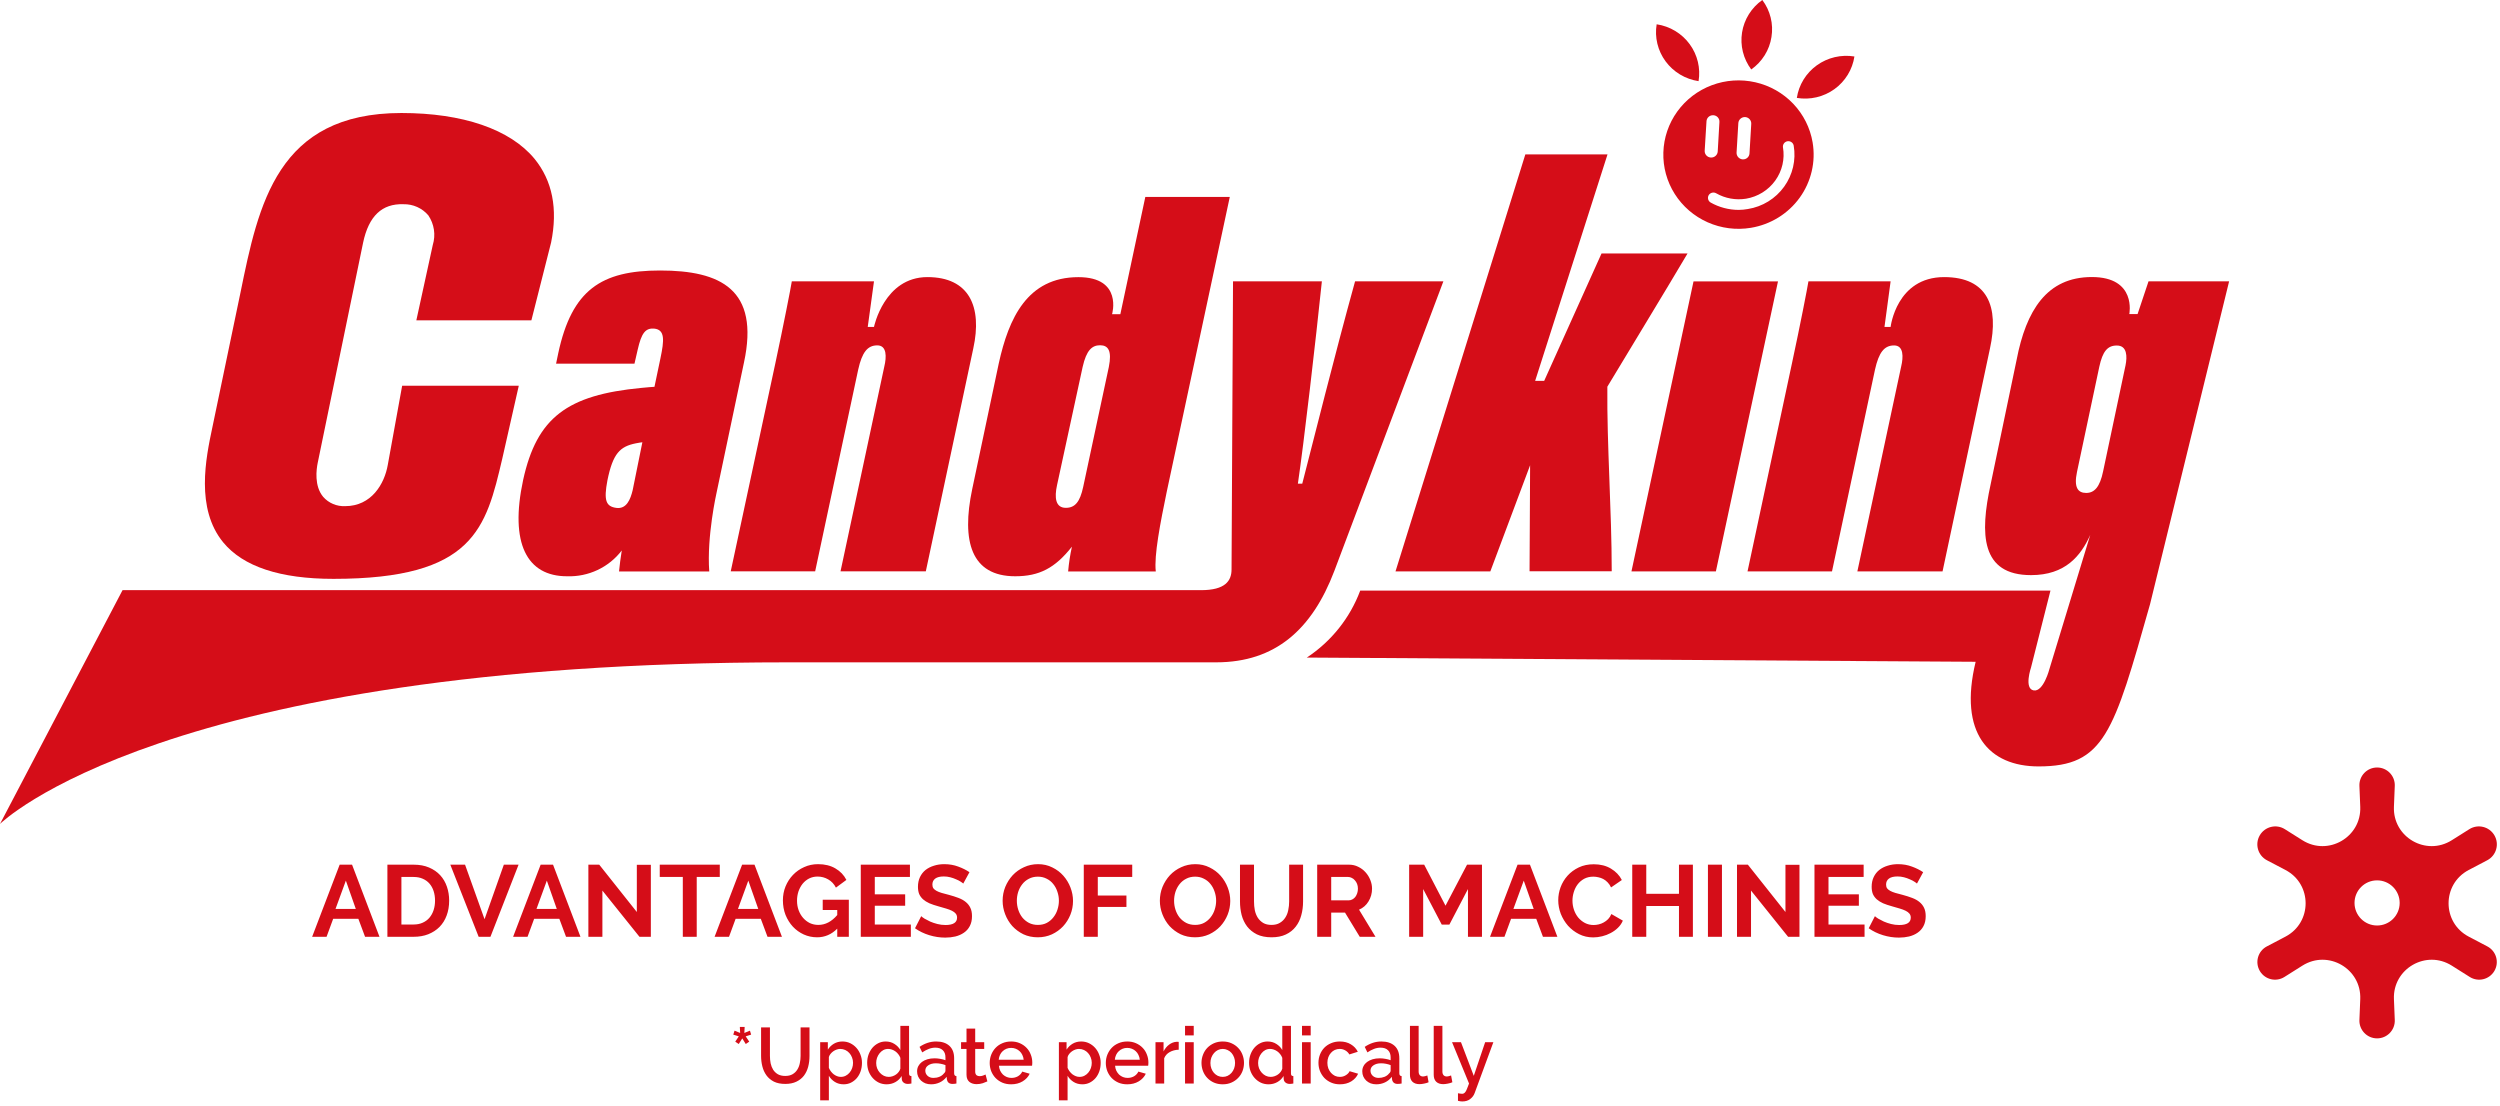
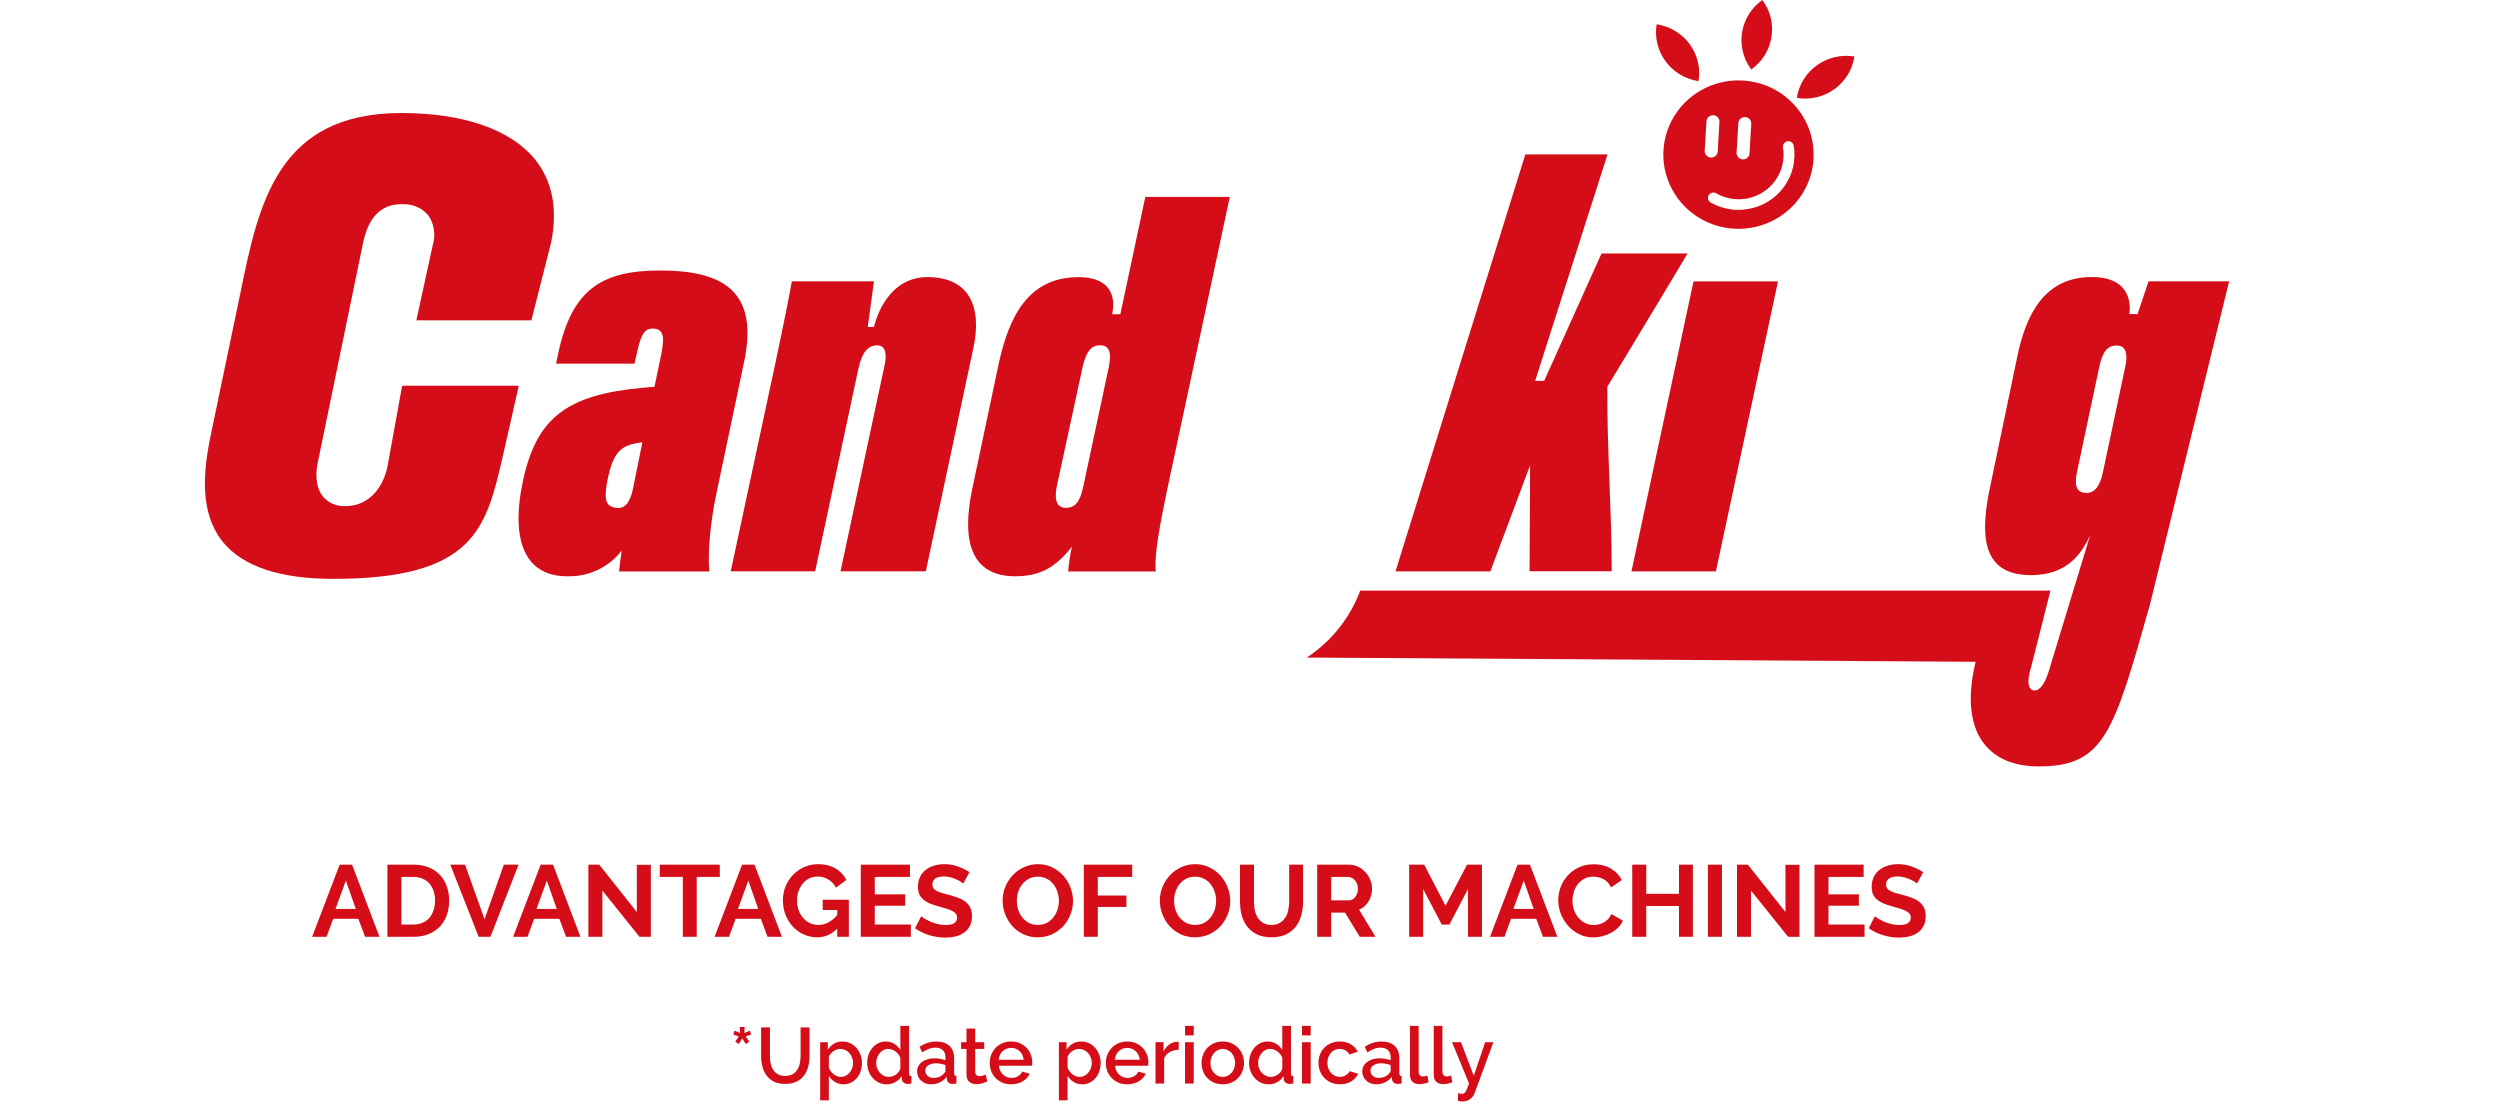
<svg xmlns="http://www.w3.org/2000/svg" width="443" height="196" viewBox="0 0 443 196" fill="none">
-   <path fill-rule="evenodd" clip-rule="evenodd" d="M434.455 148.891C429.896 151.764 423.985 148.345 424.204 142.961L424.354 139.263C424.427 137.483 423.003 136 421.221 136C419.439 136 418.015 137.483 418.088 139.263L418.238 142.961C418.457 148.345 412.546 151.764 407.987 148.891L404.878 146.931C403.355 145.971 401.34 146.465 400.433 148.02C399.521 149.585 400.098 151.595 401.702 152.438L404.99 154.165C409.744 156.663 409.744 163.47 404.99 165.968L401.681 167.706C400.094 168.54 399.532 170.535 400.451 172.075C401.351 173.583 403.316 174.054 404.802 173.117L407.987 171.109C412.546 168.236 418.457 171.655 418.238 177.039L418.088 180.737C418.015 182.517 419.439 184 421.221 184C423.003 184 424.427 182.517 424.354 180.737L424.204 177.039C423.985 171.655 429.896 168.236 434.455 171.109L437.64 173.117C439.126 174.054 441.091 173.583 441.991 172.075C442.91 170.535 442.348 168.54 440.761 167.706L437.452 165.968C432.698 163.47 432.698 156.663 437.452 154.165L440.74 152.438C442.344 151.595 442.921 149.585 442.009 148.02C441.102 146.465 439.087 145.971 437.564 146.931L434.455 148.891ZM421.221 164C423.43 164 425.221 162.209 425.221 160C425.221 157.791 423.43 156 421.221 156C419.012 156 417.221 157.791 417.221 160C417.221 162.209 419.012 164 421.221 164Z" fill="#D50D18" />
  <path d="M321.194 25.221C320.758 22.656 319.562 20.276 317.756 18.381C315.951 16.487 313.617 15.164 311.05 14.58C308.483 13.996 305.798 14.177 303.335 15.099C300.872 16.022 298.742 17.645 297.213 19.764C295.684 21.882 294.826 24.401 294.747 27.001C294.667 29.601 295.37 32.166 296.767 34.372C298.164 36.577 300.192 38.324 302.594 39.391C304.997 40.459 307.666 40.798 310.263 40.368C313.747 39.791 316.855 37.87 318.905 35.03C320.955 32.19 321.778 28.661 321.194 25.221ZM308.031 21.828C308.046 21.539 308.171 21.266 308.382 21.065C308.593 20.863 308.873 20.749 309.167 20.744H309.244C309.549 20.764 309.834 20.902 310.035 21.129C310.237 21.355 310.34 21.651 310.322 21.952L310.011 27.187C310.002 27.335 309.964 27.48 309.898 27.613C309.832 27.747 309.74 27.866 309.627 27.964C309.515 28.062 309.383 28.137 309.241 28.185C309.098 28.232 308.948 28.252 308.798 28.241C308.494 28.219 308.211 28.08 308.009 27.854C307.808 27.628 307.704 27.334 307.72 27.033L308.031 21.828ZM302.07 26.707L302.391 21.483C302.406 21.195 302.532 20.925 302.743 20.727C302.955 20.529 303.235 20.418 303.527 20.419H303.604C303.755 20.426 303.903 20.463 304.039 20.527C304.176 20.592 304.298 20.683 304.398 20.794C304.498 20.906 304.575 21.036 304.624 21.177C304.673 21.319 304.692 21.468 304.682 21.617L304.381 26.841C304.363 27.144 304.224 27.427 303.994 27.628C303.765 27.83 303.464 27.933 303.158 27.915C302.851 27.897 302.565 27.76 302.361 27.534C302.157 27.307 302.052 27.01 302.07 26.707ZM316.156 33.073C315.402 34.124 314.444 35.016 313.338 35.698C312.231 36.379 310.998 36.836 309.71 37.041C309.169 37.14 308.62 37.191 308.07 37.195C306.344 37.186 304.649 36.741 303.148 35.901C303.036 35.839 302.937 35.756 302.858 35.656C302.779 35.556 302.72 35.442 302.686 35.32C302.652 35.198 302.642 35.07 302.658 34.944C302.674 34.819 302.715 34.697 302.779 34.587C302.91 34.369 303.124 34.211 303.374 34.148C303.623 34.085 303.888 34.122 304.109 34.252C305.708 35.163 307.577 35.502 309.4 35.21C311.488 34.859 313.349 33.703 314.576 31.998C315.802 30.292 316.294 28.176 315.942 26.113C315.905 25.867 315.967 25.616 316.114 25.414C316.26 25.212 316.481 25.074 316.728 25.03C316.981 24.988 317.239 25.046 317.448 25.191C317.657 25.337 317.8 25.558 317.845 25.806C318.278 28.354 317.67 30.967 316.156 33.073Z" fill="#D50D18" />
  <path d="M116.962 47.932C106.537 47.932 101.324 51.364 98.916 62.619L98.538 64.44H112.429L113.002 61.948C113.672 59.005 114.371 58.113 115.914 58.228C117.855 58.42 117.71 60.26 117.03 63.491L115.972 68.543C115.972 68.543 114.438 68.639 113.662 68.735C100.518 69.981 95.131 73.978 92.704 85.032C90.277 96.305 93.374 102.115 100.47 102.115C102.341 102.179 104.2 101.797 105.89 101.001C107.579 100.205 109.05 99.018 110.177 97.542C109.983 98.865 109.789 100.101 109.692 101.261H125.68C125.223 95.069 126.971 87.332 126.971 87.332L131.834 64.229C134.63 51.268 127.679 47.932 116.962 47.932ZM112.109 86.863C111.72 88.473 111.031 90.256 109.197 89.997C107.362 89.739 106.964 88.665 107.634 85.127C108.604 80.334 109.866 79.126 112.652 78.561C113.041 78.465 113.827 78.369 113.827 78.369L112.109 86.863Z" fill="#D50D18" />
-   <path d="M255.768 49.848H240.12C236.45 63.106 232.694 78.263 230.762 85.701H229.985C231.034 78.656 233.169 60.154 234.237 49.848H218.492L218.23 100.896C218.23 102.928 217.123 104.577 212.813 104.577H21.715L0 146C0 146 28.792 117.365 139.639 117.365H215.502C225.986 117.365 232.499 111.546 236.45 101.155L255.768 49.848Z" fill="#D50D18" />
  <path d="M264.087 101.251L271.135 82.443L271.037 101.223H285.598C285.598 90.448 284.725 78.819 284.822 68.523C287.909 63.376 295.5 50.913 299.033 44.912H283.793L273.629 67.488H272.028L284.851 27.36H270.29L247.284 101.251H264.087Z" fill="#D50D18" />
  <path d="M289.094 101.252H304.053L315.061 49.859H300.093L289.094 101.252Z" fill="#D50D18" />
  <path d="M217.919 34.895H202.951L198.524 55.678H197.058C197.058 55.678 199 49.111 191.098 49.111C182.012 49.111 178.741 56.445 176.993 64.344L172.276 86.671C170.334 95.922 172.091 102.114 179.896 102.114C184.148 102.114 186.943 100.676 189.943 96.871C189.626 98.319 189.402 99.785 189.273 101.261H204.805C204.475 98.452 205.61 92.633 206.746 87.14L217.919 34.895ZM196.486 65.025L191.942 86.278C191.37 88.943 190.496 89.988 188.865 89.988C187.021 89.988 186.827 88.176 187.302 85.99L191.845 65.015C192.515 62.053 193.505 61.18 194.942 61.18C196.379 61.18 197.058 62.158 196.486 65.025Z" fill="#D50D18" />
  <path d="M380.72 49.848L378.779 55.657H377.313C377.313 55.657 378.663 49.091 370.673 49.091C362.684 49.091 359.025 55.034 357.345 63.758L352.744 85.807C350.803 94.674 351.016 101.912 359.898 101.912C365.965 101.912 368.713 98.518 370.392 94.789L363.17 118.506C363.17 118.506 362.112 122.647 360.364 122.34C358.617 122.034 359.898 118.276 359.898 118.276L363.344 104.653H241.032C239.227 109.498 235.914 113.653 231.568 116.521L350.084 117.269C347.017 129.923 352.424 135.809 361.238 135.809C372.887 135.809 374.527 129.914 380.992 107.05L395 49.848H380.72ZM376.643 64.745L372.673 83.516C372.1 86.286 371.139 87.35 369.674 87.35C368.208 87.35 367.46 86.391 368.043 83.63L372.003 64.956C372.586 62.272 373.45 61.227 375.081 61.227C376.954 61.208 376.954 63.202 376.643 64.745Z" fill="#D50D18" />
  <path d="M164.336 49.102C156.676 49.102 154.871 57.931 154.871 57.931H153.764L154.871 49.85H140.31C140.116 51.087 138.854 57.519 137.398 64.345L129.486 101.243H144.445L152.075 65.485C152.755 62.437 153.716 61.2 155.453 61.2C157.191 61.2 157.094 63.3 156.706 64.92L148.94 101.243H164.054L172.461 61.766C174.091 54.346 171.752 49.102 164.336 49.102Z" fill="#D50D18" />
-   <path d="M344.501 49.102C336.036 49.102 335.017 57.931 335.017 57.931H333.93L335.017 49.85H320.456C320.262 51.087 319.01 57.519 317.544 64.344L309.662 101.252H324.63L332.25 65.495C332.93 62.446 333.891 61.21 335.629 61.21C337.366 61.21 337.279 63.309 336.891 64.929L329.125 101.252H344.22L352.616 61.775C354.257 54.346 352.228 49.102 344.501 49.102Z" fill="#D50D18" />
  <path d="M97.656 42.966L94.162 56.761H73.776L76.689 43.407C76.957 42.529 77.026 41.604 76.89 40.698C76.754 39.791 76.417 38.925 75.902 38.163C75.365 37.528 74.69 37.021 73.927 36.679C73.164 36.337 72.333 36.169 71.495 36.188C67.709 36.054 65.341 38.259 64.341 43.004L56.303 81.992C56.061 83.171 55.653 86.114 57.274 88.05C57.754 88.595 58.353 89.025 59.026 89.309C59.698 89.593 60.426 89.723 61.157 89.69C65.826 89.69 68.136 85.74 68.719 82.356L71.262 68.35H91.929L89.017 81.215C86.114 93.601 84.018 102.574 59.089 102.574C49.654 102.574 43.101 100.407 39.558 96.113C34.617 90.102 36.481 81.158 37.617 75.799L42.616 51.833C45.81 36.198 49.12 20.025 71.126 20.025C81.999 20.025 90.386 22.901 94.715 28.136C97.889 32.028 98.87 37.003 97.656 42.966Z" fill="#D50D18" />
  <path d="M313.904 6.557C313.726 7.703 313.317 8.803 312.702 9.79C312.086 10.778 311.277 11.634 310.322 12.309C309.623 11.377 309.12 10.317 308.84 9.191C308.56 8.064 308.51 6.894 308.693 5.749C308.875 4.603 309.286 3.505 309.903 2.518C310.519 1.531 311.328 0.675 312.283 0C312.982 0.931 313.485 1.991 313.763 3.117C314.042 4.243 314.09 5.413 313.904 6.557Z" fill="#D50D18" />
  <path d="M325.069 15.788C324.119 16.475 323.04 16.967 321.895 17.235C320.749 17.503 319.561 17.543 318.4 17.351C318.574 16.203 318.977 15.102 319.585 14.109C320.194 13.117 320.996 12.254 321.945 11.571C322.895 10.888 323.972 10.398 325.115 10.129C326.258 9.861 327.443 9.82 328.603 10.008C328.43 11.154 328.03 12.256 327.423 13.248C326.816 14.24 326.016 15.104 325.069 15.788Z" fill="#D50D18" />
  <path d="M299.413 7.832C300.099 8.768 300.591 9.827 300.86 10.951C301.13 12.075 301.173 13.24 300.986 14.38C299.825 14.206 298.711 13.806 297.708 13.204C296.705 12.603 295.833 11.81 295.143 10.873C294.452 9.936 293.956 8.873 293.685 7.745C293.413 6.618 293.37 5.448 293.56 4.304C294.724 4.477 295.842 4.879 296.847 5.484C297.852 6.09 298.725 6.888 299.413 7.832Z" fill="#D50D18" />
  <path d="M60.189 153.22H62.385L67.245 166H64.689L63.501 162.814H59.037L57.867 166H55.311L60.189 153.22ZM63.051 161.068L61.287 156.046L59.451 161.068H63.051ZM68.647 166V153.22H73.29C74.335 153.22 75.246 153.388 76.026 153.724C76.819 154.06 77.478 154.516 78.007 155.092C78.534 155.668 78.93 156.346 79.195 157.126C79.459 157.894 79.591 158.716 79.591 159.592C79.591 160.564 79.441 161.446 79.141 162.238C78.853 163.018 78.433 163.69 77.88 164.254C77.329 164.806 76.662 165.238 75.882 165.55C75.115 165.85 74.251 166 73.29 166H68.647ZM77.088 159.592C77.088 158.98 77.004 158.416 76.837 157.9C76.668 157.384 76.422 156.94 76.099 156.568C75.775 156.196 75.373 155.908 74.892 155.704C74.424 155.5 73.891 155.398 73.29 155.398H71.13V163.822H73.29C73.903 163.822 74.442 163.714 74.91 163.498C75.391 163.282 75.787 162.988 76.099 162.616C76.422 162.232 76.668 161.782 76.837 161.266C77.004 160.75 77.088 160.192 77.088 159.592ZM82.406 153.22L85.862 162.886L89.282 153.22H91.892L86.906 166H84.818L79.796 153.22H82.406ZM95.802 153.22H97.998L102.858 166H100.302L99.114 162.814H94.65L93.48 166H90.924L95.802 153.22ZM98.664 161.068L96.9 156.046L95.064 161.068H98.664ZM106.744 157.81V166H104.26V153.22H106.186L112.846 161.608V153.238H115.33V166H113.314L106.744 157.81ZM127.546 155.398H123.46V166H120.994V155.398H116.908V153.22H127.546V155.398ZM131.503 153.22H133.699L138.559 166H136.003L134.815 162.814H130.351L129.181 166H126.625L131.503 153.22ZM134.365 161.068L132.601 156.046L130.765 161.068H134.365ZM148.36 164.56C147.34 165.58 146.152 166.09 144.796 166.09C143.956 166.09 143.164 165.922 142.42 165.586C141.688 165.25 141.046 164.788 140.494 164.2C139.954 163.612 139.522 162.922 139.198 162.13C138.886 161.326 138.73 160.462 138.73 159.538C138.73 158.662 138.886 157.84 139.198 157.072C139.522 156.292 139.96 155.614 140.512 155.038C141.076 154.45 141.736 153.988 142.492 153.652C143.248 153.304 144.07 153.13 144.958 153.13C146.158 153.13 147.184 153.382 148.036 153.886C148.9 154.39 149.548 155.068 149.98 155.92L148.126 157.288C147.802 156.652 147.346 156.166 146.758 155.83C146.182 155.494 145.552 155.326 144.868 155.326C144.328 155.326 143.83 155.44 143.374 155.668C142.93 155.896 142.546 156.208 142.222 156.604C141.91 157 141.664 157.456 141.484 157.972C141.316 158.488 141.232 159.034 141.232 159.61C141.232 160.21 141.328 160.774 141.52 161.302C141.712 161.818 141.976 162.268 142.312 162.652C142.648 163.036 143.044 163.342 143.5 163.57C143.968 163.786 144.472 163.894 145.012 163.894C146.248 163.894 147.364 163.312 148.36 162.148V161.248H145.786V159.43H150.412V166H148.36V164.56ZM161.403 163.822V166H152.529V153.22H161.241V155.398H155.013V158.476H160.395V160.492H155.013V163.822H161.403ZM170.69 156.568C170.606 156.484 170.45 156.37 170.222 156.226C170.006 156.082 169.736 155.944 169.412 155.812C169.1 155.668 168.758 155.548 168.386 155.452C168.014 155.356 167.636 155.308 167.252 155.308C166.568 155.308 166.058 155.434 165.722 155.686C165.386 155.938 165.218 156.292 165.218 156.748C165.218 157.012 165.278 157.234 165.398 157.414C165.53 157.582 165.716 157.732 165.956 157.864C166.196 157.996 166.496 158.116 166.856 158.224C167.228 158.332 167.654 158.446 168.134 158.566C168.758 158.734 169.322 158.914 169.826 159.106C170.342 159.298 170.774 159.538 171.122 159.826C171.482 160.114 171.758 160.462 171.95 160.87C172.142 161.266 172.238 161.758 172.238 162.346C172.238 163.03 172.106 163.618 171.842 164.11C171.59 164.59 171.242 164.98 170.798 165.28C170.366 165.58 169.862 165.802 169.286 165.946C168.722 166.078 168.128 166.144 167.504 166.144C166.544 166.144 165.596 166 164.66 165.712C163.724 165.424 162.884 165.016 162.14 164.488L163.238 162.346C163.346 162.454 163.538 162.598 163.814 162.778C164.102 162.946 164.438 163.12 164.822 163.3C165.206 163.468 165.632 163.612 166.1 163.732C166.568 163.852 167.048 163.912 167.54 163.912C168.908 163.912 169.592 163.474 169.592 162.598C169.592 162.322 169.514 162.088 169.358 161.896C169.202 161.704 168.98 161.536 168.692 161.392C168.404 161.248 168.056 161.116 167.648 160.996C167.24 160.876 166.784 160.744 166.28 160.6C165.668 160.432 165.134 160.252 164.678 160.06C164.234 159.856 163.862 159.622 163.562 159.358C163.262 159.082 163.034 158.77 162.878 158.422C162.734 158.062 162.662 157.636 162.662 157.144C162.662 156.496 162.782 155.92 163.022 155.416C163.262 154.912 163.592 154.492 164.012 154.156C164.444 153.82 164.942 153.568 165.506 153.4C166.07 153.22 166.676 153.13 167.324 153.13C168.224 153.13 169.052 153.274 169.808 153.562C170.564 153.838 171.224 154.168 171.788 154.552L170.69 156.568ZM183.893 166.09C182.957 166.09 182.105 165.91 181.337 165.55C180.581 165.178 179.927 164.692 179.375 164.092C178.835 163.48 178.415 162.784 178.115 162.004C177.815 161.224 177.665 160.426 177.665 159.61C177.665 158.758 177.821 157.942 178.133 157.162C178.457 156.382 178.895 155.692 179.447 155.092C180.011 154.492 180.677 154.018 181.445 153.67C182.213 153.31 183.047 153.13 183.947 153.13C184.871 153.13 185.711 153.322 186.467 153.706C187.235 154.078 187.889 154.57 188.429 155.182C188.969 155.794 189.389 156.49 189.689 157.27C189.989 158.05 190.139 158.842 190.139 159.646C190.139 160.498 189.983 161.314 189.671 162.094C189.359 162.862 188.927 163.546 188.375 164.146C187.823 164.734 187.163 165.208 186.395 165.568C185.627 165.916 184.793 166.09 183.893 166.09ZM180.185 159.61C180.185 160.162 180.269 160.696 180.437 161.212C180.605 161.728 180.845 162.184 181.157 162.58C181.481 162.976 181.871 163.294 182.327 163.534C182.795 163.774 183.323 163.894 183.911 163.894C184.511 163.894 185.039 163.774 185.495 163.534C185.963 163.282 186.353 162.952 186.665 162.544C186.989 162.136 187.229 161.68 187.385 161.176C187.553 160.66 187.637 160.138 187.637 159.61C187.637 159.058 187.547 158.524 187.367 158.008C187.199 157.492 186.953 157.036 186.629 156.64C186.317 156.244 185.927 155.932 185.459 155.704C185.003 155.464 184.487 155.344 183.911 155.344C183.311 155.344 182.777 155.47 182.309 155.722C181.841 155.962 181.451 156.286 181.139 156.694C180.827 157.09 180.587 157.546 180.419 158.062C180.263 158.566 180.185 159.082 180.185 159.61ZM192.045 166V153.22H200.631V155.398H194.529V158.692H199.605V160.708H194.529V166H192.045ZM211.755 166.09C210.819 166.09 209.967 165.91 209.199 165.55C208.443 165.178 207.789 164.692 207.237 164.092C206.697 163.48 206.277 162.784 205.977 162.004C205.677 161.224 205.527 160.426 205.527 159.61C205.527 158.758 205.683 157.942 205.995 157.162C206.319 156.382 206.757 155.692 207.309 155.092C207.873 154.492 208.539 154.018 209.307 153.67C210.075 153.31 210.909 153.13 211.809 153.13C212.733 153.13 213.573 153.322 214.329 153.706C215.097 154.078 215.751 154.57 216.291 155.182C216.831 155.794 217.251 156.49 217.551 157.27C217.851 158.05 218.001 158.842 218.001 159.646C218.001 160.498 217.845 161.314 217.533 162.094C217.221 162.862 216.789 163.546 216.237 164.146C215.685 164.734 215.025 165.208 214.257 165.568C213.489 165.916 212.655 166.09 211.755 166.09ZM208.047 159.61C208.047 160.162 208.131 160.696 208.299 161.212C208.467 161.728 208.707 162.184 209.019 162.58C209.343 162.976 209.733 163.294 210.189 163.534C210.657 163.774 211.185 163.894 211.773 163.894C212.373 163.894 212.901 163.774 213.357 163.534C213.825 163.282 214.215 162.952 214.527 162.544C214.851 162.136 215.091 161.68 215.247 161.176C215.415 160.66 215.499 160.138 215.499 159.61C215.499 159.058 215.409 158.524 215.229 158.008C215.061 157.492 214.815 157.036 214.491 156.64C214.179 156.244 213.789 155.932 213.321 155.704C212.865 155.464 212.349 155.344 211.773 155.344C211.173 155.344 210.639 155.47 210.171 155.722C209.703 155.962 209.313 156.286 209.001 156.694C208.689 157.09 208.449 157.546 208.281 158.062C208.125 158.566 208.047 159.082 208.047 159.61ZM225.306 163.894C225.894 163.894 226.386 163.774 226.782 163.534C227.19 163.294 227.514 162.982 227.754 162.598C228.006 162.214 228.18 161.776 228.276 161.284C228.384 160.78 228.438 160.264 228.438 159.736V153.22H230.904V159.736C230.904 160.612 230.796 161.434 230.58 162.202C230.376 162.97 230.046 163.642 229.59 164.218C229.146 164.794 228.57 165.25 227.862 165.586C227.154 165.922 226.308 166.09 225.324 166.09C224.304 166.09 223.434 165.916 222.714 165.568C222.006 165.208 221.43 164.74 220.986 164.164C220.542 163.576 220.218 162.898 220.014 162.13C219.822 161.362 219.726 160.564 219.726 159.736V153.22H222.21V159.736C222.21 160.276 222.258 160.798 222.354 161.302C222.462 161.794 222.636 162.232 222.876 162.616C223.128 163 223.452 163.312 223.848 163.552C224.244 163.78 224.73 163.894 225.306 163.894ZM233.406 166V153.22H239.058C239.646 153.22 240.186 153.346 240.678 153.598C241.182 153.838 241.614 154.162 241.974 154.57C242.334 154.966 242.616 155.422 242.82 155.938C243.024 156.442 243.126 156.952 243.126 157.468C243.126 158.296 242.916 159.052 242.496 159.736C242.088 160.408 241.53 160.894 240.822 161.194L243.738 166H240.948L238.338 161.716H235.89V166H233.406ZM235.89 159.538H239.004C239.232 159.538 239.442 159.484 239.634 159.376C239.838 159.268 240.012 159.124 240.156 158.944C240.3 158.752 240.414 158.53 240.498 158.278C240.582 158.026 240.624 157.756 240.624 157.468C240.624 157.168 240.576 156.892 240.48 156.64C240.384 156.388 240.252 156.172 240.084 155.992C239.928 155.8 239.742 155.656 239.526 155.56C239.322 155.452 239.112 155.398 238.896 155.398H235.89V159.538ZM260.123 166V157.54L256.829 163.84H255.479L252.185 157.54V166H249.701V153.22H252.365L256.145 160.492L259.961 153.22H262.607V166H260.123ZM268.911 153.22H271.107L275.967 166H273.411L272.223 162.814H267.759L266.589 166H264.033L268.911 153.22ZM271.773 161.068L270.009 156.046L268.173 161.068H271.773ZM276.121 159.52C276.121 158.74 276.259 157.972 276.535 157.216C276.823 156.448 277.237 155.764 277.777 155.164C278.317 154.564 278.977 154.078 279.757 153.706C280.537 153.334 281.425 153.148 282.421 153.148C283.597 153.148 284.611 153.406 285.463 153.922C286.327 154.438 286.969 155.11 287.389 155.938L285.48 157.252C285.312 156.892 285.109 156.592 284.869 156.352C284.629 156.1 284.371 155.902 284.095 155.758C283.819 155.614 283.531 155.512 283.231 155.452C282.931 155.38 282.637 155.344 282.349 155.344C281.725 155.344 281.179 155.47 280.711 155.722C280.255 155.974 279.871 156.304 279.559 156.712C279.259 157.108 279.031 157.564 278.875 158.08C278.719 158.584 278.641 159.088 278.641 159.592C278.641 160.156 278.731 160.702 278.911 161.23C279.091 161.746 279.343 162.202 279.667 162.598C280.003 162.994 280.399 163.312 280.854 163.552C281.323 163.792 281.833 163.912 282.385 163.912C282.673 163.912 282.973 163.876 283.285 163.804C283.597 163.732 283.891 163.618 284.167 163.462C284.455 163.306 284.719 163.108 284.959 162.868C285.199 162.616 285.391 162.316 285.535 161.968L287.569 163.138C287.365 163.618 287.071 164.044 286.687 164.416C286.315 164.776 285.889 165.082 285.409 165.334C284.941 165.586 284.437 165.778 283.897 165.91C283.357 166.042 282.829 166.108 282.313 166.108C281.401 166.108 280.567 165.916 279.811 165.532C279.055 165.148 278.401 164.65 277.849 164.038C277.309 163.414 276.883 162.712 276.571 161.932C276.271 161.14 276.121 160.336 276.121 159.52ZM299.98 153.22V166H297.514V160.546H291.718V166H289.234V153.22H291.718V158.386H297.514V153.22H299.98ZM302.646 166V153.22H305.13V166H302.646ZM310.281 157.81V166H307.797V153.22H309.723L316.383 161.608V153.238H318.867V166H316.851L310.281 157.81ZM330.399 163.822V166H321.525V153.22H330.237V155.398H324.009V158.476H329.391V160.492H324.009V163.822H330.399ZM339.686 156.568C339.602 156.484 339.446 156.37 339.218 156.226C339.002 156.082 338.732 155.944 338.408 155.812C338.096 155.668 337.754 155.548 337.382 155.452C337.01 155.356 336.632 155.308 336.248 155.308C335.564 155.308 335.054 155.434 334.718 155.686C334.382 155.938 334.214 156.292 334.214 156.748C334.214 157.012 334.274 157.234 334.394 157.414C334.526 157.582 334.712 157.732 334.952 157.864C335.192 157.996 335.492 158.116 335.852 158.224C336.224 158.332 336.65 158.446 337.13 158.566C337.754 158.734 338.318 158.914 338.822 159.106C339.338 159.298 339.77 159.538 340.118 159.826C340.478 160.114 340.754 160.462 340.946 160.87C341.138 161.266 341.234 161.758 341.234 162.346C341.234 163.03 341.102 163.618 340.838 164.11C340.586 164.59 340.238 164.98 339.794 165.28C339.362 165.58 338.858 165.802 338.282 165.946C337.718 166.078 337.124 166.144 336.5 166.144C335.54 166.144 334.592 166 333.656 165.712C332.72 165.424 331.88 165.016 331.136 164.488L332.234 162.346C332.342 162.454 332.534 162.598 332.81 162.778C333.098 162.946 333.434 163.12 333.818 163.3C334.202 163.468 334.628 163.612 335.096 163.732C335.564 163.852 336.044 163.912 336.536 163.912C337.904 163.912 338.588 163.474 338.588 162.598C338.588 162.322 338.51 162.088 338.354 161.896C338.198 161.704 337.976 161.536 337.688 161.392C337.4 161.248 337.052 161.116 336.644 160.996C336.236 160.876 335.78 160.744 335.276 160.6C334.664 160.432 334.13 160.252 333.674 160.06C333.23 159.856 332.858 159.622 332.558 159.358C332.258 159.082 332.03 158.77 331.874 158.422C331.73 158.062 331.658 157.636 331.658 157.144C331.658 156.496 331.778 155.92 332.018 155.416C332.258 154.912 332.588 154.492 333.008 154.156C333.44 153.82 333.938 153.568 334.502 153.4C335.066 153.22 335.672 153.13 336.32 153.13C337.22 153.13 338.048 153.274 338.804 153.562C339.56 153.838 340.22 154.168 340.784 154.552L339.686 156.568Z" fill="#D50D18" />
  <path d="M130.287 184.58L130.917 183.642L129.937 183.334L130.161 182.634L131.155 183.04L131.099 181.976H131.953L131.897 183.04L132.891 182.634L133.101 183.334L132.135 183.642L132.765 184.58L132.149 185L131.533 184.006L130.903 185L130.287 184.58ZM139.148 190.656C139.67 190.656 140.104 190.553 140.45 190.348C140.795 190.143 141.07 189.877 141.276 189.55C141.49 189.214 141.64 188.836 141.724 188.416C141.817 187.987 141.864 187.548 141.864 187.1V182.06H143.446V187.1C143.446 187.781 143.366 188.425 143.208 189.032C143.049 189.629 142.797 190.157 142.452 190.614C142.106 191.062 141.658 191.417 141.108 191.678C140.566 191.939 139.913 192.07 139.148 192.07C138.354 192.07 137.682 191.935 137.132 191.664C136.59 191.384 136.152 191.015 135.816 190.558C135.48 190.091 135.237 189.559 135.088 188.962C134.938 188.365 134.864 187.744 134.864 187.1V182.06H136.432V187.1C136.432 187.557 136.474 188.001 136.558 188.43C136.651 188.85 136.8 189.228 137.006 189.564C137.22 189.891 137.5 190.157 137.846 190.362C138.2 190.558 138.634 190.656 139.148 190.656ZM149.493 192.14C148.905 192.14 148.387 192 147.939 191.72C147.491 191.44 147.136 191.076 146.875 190.628V194.982H145.335V184.678H146.693V185.994C146.973 185.555 147.332 185.205 147.771 184.944C148.219 184.683 148.723 184.552 149.283 184.552C149.787 184.552 150.249 184.655 150.669 184.86C151.089 185.065 151.453 185.341 151.761 185.686C152.069 186.031 152.307 186.433 152.475 186.89C152.652 187.347 152.741 187.828 152.741 188.332C152.741 188.864 152.662 189.363 152.503 189.83C152.344 190.287 152.12 190.689 151.831 191.034C151.542 191.37 151.196 191.641 150.795 191.846C150.403 192.042 149.969 192.14 149.493 192.14ZM148.989 190.824C149.316 190.824 149.61 190.754 149.871 190.614C150.142 190.474 150.37 190.287 150.557 190.054C150.753 189.821 150.902 189.555 151.005 189.256C151.108 188.957 151.159 188.649 151.159 188.332C151.159 187.996 151.098 187.679 150.977 187.38C150.865 187.081 150.706 186.82 150.501 186.596C150.305 186.372 150.067 186.195 149.787 186.064C149.507 185.933 149.204 185.868 148.877 185.868C148.681 185.868 148.476 185.905 148.261 185.98C148.046 186.055 147.846 186.157 147.659 186.288C147.472 186.419 147.309 186.573 147.169 186.75C147.029 186.918 146.931 187.105 146.875 187.31V189.228C146.968 189.452 147.09 189.662 147.239 189.858C147.388 190.054 147.552 190.222 147.729 190.362C147.916 190.502 148.116 190.614 148.331 190.698C148.546 190.782 148.765 190.824 148.989 190.824ZM157.108 192.14C156.613 192.14 156.156 192.042 155.736 191.846C155.316 191.641 154.952 191.365 154.644 191.02C154.336 190.675 154.093 190.273 153.916 189.816C153.748 189.349 153.664 188.85 153.664 188.318C153.664 187.805 153.743 187.324 153.902 186.876C154.07 186.419 154.299 186.017 154.588 185.672C154.887 185.327 155.232 185.056 155.624 184.86C156.025 184.655 156.464 184.552 156.94 184.552C157.528 184.552 158.046 184.697 158.494 184.986C158.942 185.266 159.292 185.625 159.544 186.064V181.78H161.084V190.18C161.084 190.357 161.112 190.483 161.168 190.558C161.233 190.633 161.345 190.675 161.504 190.684V192C161.345 192.028 161.215 192.047 161.112 192.056C161.019 192.065 160.939 192.07 160.874 192.07C160.566 192.07 160.314 191.991 160.118 191.832C159.922 191.673 159.815 191.468 159.796 191.216L159.768 190.67C159.497 191.127 159.129 191.487 158.662 191.748C158.195 192.009 157.677 192.14 157.108 192.14ZM157.486 190.824C157.71 190.824 157.934 190.787 158.158 190.712C158.382 190.637 158.587 190.535 158.774 190.404C158.961 190.273 159.119 190.119 159.25 189.942C159.39 189.765 159.488 189.573 159.544 189.368V187.45C159.46 187.217 159.339 187.002 159.18 186.806C159.031 186.61 158.858 186.442 158.662 186.302C158.466 186.162 158.256 186.055 158.032 185.98C157.817 185.905 157.598 185.868 157.374 185.868C157.066 185.868 156.781 185.938 156.52 186.078C156.268 186.218 156.049 186.405 155.862 186.638C155.675 186.871 155.526 187.137 155.414 187.436C155.311 187.735 155.26 188.043 155.26 188.36C155.26 188.696 155.316 189.013 155.428 189.312C155.549 189.611 155.713 189.872 155.918 190.096C156.123 190.32 156.357 190.497 156.618 190.628C156.889 190.759 157.178 190.824 157.486 190.824ZM164.986 192.14C164.632 192.14 164.3 192.084 163.992 191.972C163.694 191.851 163.432 191.687 163.208 191.482C162.994 191.277 162.821 191.034 162.69 190.754C162.569 190.474 162.508 190.171 162.508 189.844C162.508 189.499 162.583 189.186 162.732 188.906C162.882 188.626 163.092 188.383 163.362 188.178C163.642 187.973 163.969 187.814 164.342 187.702C164.725 187.59 165.145 187.534 165.602 187.534C165.948 187.534 166.288 187.567 166.624 187.632C166.96 187.688 167.264 187.767 167.534 187.87V187.366C167.534 186.825 167.38 186.405 167.072 186.106C166.764 185.798 166.321 185.644 165.742 185.644C165.35 185.644 164.963 185.719 164.58 185.868C164.207 186.008 163.82 186.213 163.418 186.484L162.942 185.504C163.885 184.869 164.865 184.552 165.882 184.552C166.89 184.552 167.674 184.809 168.234 185.322C168.794 185.835 169.074 186.573 169.074 187.534V190.18C169.074 190.507 169.21 190.675 169.48 190.684V192C169.331 192.028 169.2 192.047 169.088 192.056C168.986 192.065 168.883 192.07 168.78 192.07C168.482 192.07 168.248 191.995 168.08 191.846C167.922 191.697 167.824 191.505 167.786 191.272L167.744 190.81C167.418 191.239 167.012 191.571 166.526 191.804C166.05 192.028 165.537 192.14 164.986 192.14ZM165.406 191.006C165.78 191.006 166.13 190.941 166.456 190.81C166.792 190.67 167.054 190.479 167.24 190.236C167.436 190.068 167.534 189.891 167.534 189.704V188.738C167.273 188.635 166.993 188.556 166.694 188.5C166.405 188.444 166.12 188.416 165.84 188.416C165.29 188.416 164.837 188.537 164.482 188.78C164.137 189.013 163.964 189.326 163.964 189.718C163.964 190.082 164.1 190.39 164.37 190.642C164.641 190.885 164.986 191.006 165.406 191.006ZM174.962 191.622C174.766 191.715 174.495 191.823 174.15 191.944C173.805 192.056 173.436 192.112 173.044 192.112C172.801 192.112 172.573 192.079 172.358 192.014C172.143 191.949 171.952 191.851 171.784 191.72C171.625 191.589 171.499 191.421 171.406 191.216C171.313 191.001 171.266 190.745 171.266 190.446V185.868H170.3V184.678H171.266V182.27H172.806V184.678H174.402V185.868H172.806V189.956C172.825 190.217 172.904 190.409 173.044 190.53C173.193 190.642 173.375 190.698 173.59 190.698C173.805 190.698 174.01 190.661 174.206 190.586C174.402 190.511 174.547 190.451 174.64 190.404L174.962 191.622ZM179.169 192.14C178.599 192.14 178.081 192.042 177.615 191.846C177.148 191.641 176.747 191.365 176.411 191.02C176.084 190.675 175.827 190.273 175.641 189.816C175.463 189.359 175.375 188.873 175.375 188.36C175.375 187.847 175.463 187.361 175.641 186.904C175.827 186.437 176.084 186.031 176.411 185.686C176.747 185.331 177.148 185.056 177.615 184.86C178.081 184.655 178.604 184.552 179.183 184.552C179.752 184.552 180.265 184.655 180.723 184.86C181.189 185.065 181.586 185.341 181.913 185.686C182.239 186.022 182.487 186.419 182.655 186.876C182.832 187.324 182.921 187.795 182.921 188.29C182.921 188.402 182.916 188.509 182.907 188.612C182.897 188.705 182.888 188.785 182.879 188.85H177.013C177.041 189.177 177.115 189.471 177.237 189.732C177.367 189.993 177.531 190.222 177.727 190.418C177.932 190.605 178.161 190.749 178.413 190.852C178.674 190.955 178.945 191.006 179.225 191.006C179.43 191.006 179.631 190.983 179.827 190.936C180.032 190.88 180.219 190.805 180.387 190.712C180.555 190.609 180.704 190.488 180.835 190.348C180.965 190.208 181.068 190.054 181.143 189.886L182.459 190.264C182.207 190.815 181.787 191.267 181.199 191.622C180.62 191.967 179.943 192.14 179.169 192.14ZM181.395 187.786C181.367 187.478 181.287 187.193 181.157 186.932C181.035 186.671 180.877 186.451 180.681 186.274C180.485 186.087 180.256 185.943 179.995 185.84C179.733 185.737 179.458 185.686 179.169 185.686C178.879 185.686 178.604 185.737 178.343 185.84C178.091 185.943 177.867 186.087 177.671 186.274C177.475 186.451 177.316 186.671 177.195 186.932C177.073 187.193 176.999 187.478 176.971 187.786H181.395ZM191.794 192.14C191.206 192.14 190.688 192 190.24 191.72C189.792 191.44 189.437 191.076 189.176 190.628V194.982H187.636V184.678H188.994V185.994C189.274 185.555 189.633 185.205 190.072 184.944C190.52 184.683 191.024 184.552 191.584 184.552C192.088 184.552 192.55 184.655 192.97 184.86C193.39 185.065 193.754 185.341 194.062 185.686C194.37 186.031 194.608 186.433 194.776 186.89C194.953 187.347 195.042 187.828 195.042 188.332C195.042 188.864 194.963 189.363 194.804 189.83C194.645 190.287 194.421 190.689 194.132 191.034C193.843 191.37 193.497 191.641 193.096 191.846C192.704 192.042 192.27 192.14 191.794 192.14ZM191.29 190.824C191.617 190.824 191.911 190.754 192.172 190.614C192.443 190.474 192.671 190.287 192.858 190.054C193.054 189.821 193.203 189.555 193.306 189.256C193.409 188.957 193.46 188.649 193.46 188.332C193.46 187.996 193.399 187.679 193.278 187.38C193.166 187.081 193.007 186.82 192.802 186.596C192.606 186.372 192.368 186.195 192.088 186.064C191.808 185.933 191.505 185.868 191.178 185.868C190.982 185.868 190.777 185.905 190.562 185.98C190.347 186.055 190.147 186.157 189.96 186.288C189.773 186.419 189.61 186.573 189.47 186.75C189.33 186.918 189.232 187.105 189.176 187.31V189.228C189.269 189.452 189.391 189.662 189.54 189.858C189.689 190.054 189.853 190.222 190.03 190.362C190.217 190.502 190.417 190.614 190.632 190.698C190.847 190.782 191.066 190.824 191.29 190.824ZM199.745 192.14C199.176 192.14 198.658 192.042 198.191 191.846C197.724 191.641 197.323 191.365 196.987 191.02C196.66 190.675 196.404 190.273 196.217 189.816C196.04 189.359 195.951 188.873 195.951 188.36C195.951 187.847 196.04 187.361 196.217 186.904C196.404 186.437 196.66 186.031 196.987 185.686C197.323 185.331 197.724 185.056 198.191 184.86C198.658 184.655 199.18 184.552 199.759 184.552C200.328 184.552 200.842 184.655 201.299 184.86C201.766 185.065 202.162 185.341 202.489 185.686C202.816 186.022 203.063 186.419 203.231 186.876C203.408 187.324 203.497 187.795 203.497 188.29C203.497 188.402 203.492 188.509 203.483 188.612C203.474 188.705 203.464 188.785 203.455 188.85H197.589C197.617 189.177 197.692 189.471 197.813 189.732C197.944 189.993 198.107 190.222 198.303 190.418C198.508 190.605 198.737 190.749 198.989 190.852C199.25 190.955 199.521 191.006 199.801 191.006C200.006 191.006 200.207 190.983 200.403 190.936C200.608 190.88 200.795 190.805 200.963 190.712C201.131 190.609 201.28 190.488 201.411 190.348C201.542 190.208 201.644 190.054 201.719 189.886L203.035 190.264C202.783 190.815 202.363 191.267 201.775 191.622C201.196 191.967 200.52 192.14 199.745 192.14ZM201.971 187.786C201.943 187.478 201.864 187.193 201.733 186.932C201.612 186.671 201.453 186.451 201.257 186.274C201.061 186.087 200.832 185.943 200.571 185.84C200.31 185.737 200.034 185.686 199.745 185.686C199.456 185.686 199.18 185.737 198.919 185.84C198.667 185.943 198.443 186.087 198.247 186.274C198.051 186.451 197.892 186.671 197.771 186.932C197.65 187.193 197.575 187.478 197.547 187.786H201.971ZM208.869 186.008C208.272 186.027 207.74 186.167 207.273 186.428C206.816 186.68 206.489 187.044 206.293 187.52V192H204.753V184.678H206.181V186.316C206.433 185.812 206.76 185.411 207.161 185.112C207.572 184.804 208.01 184.636 208.477 184.608C208.57 184.608 208.645 184.608 208.701 184.608C208.766 184.608 208.822 184.613 208.869 184.622V186.008ZM209.989 192V184.678H211.529V192H209.989ZM209.989 183.474V181.78H211.529V183.474H209.989ZM216.67 192.14C216.091 192.14 215.569 192.037 215.102 191.832C214.645 191.627 214.253 191.351 213.926 191.006C213.599 190.661 213.347 190.259 213.17 189.802C212.993 189.335 212.904 188.85 212.904 188.346C212.904 187.842 212.993 187.361 213.17 186.904C213.347 186.437 213.599 186.031 213.926 185.686C214.262 185.341 214.659 185.065 215.116 184.86C215.583 184.655 216.101 184.552 216.67 184.552C217.239 184.552 217.753 184.655 218.21 184.86C218.677 185.065 219.073 185.341 219.4 185.686C219.736 186.031 219.993 186.437 220.17 186.904C220.347 187.361 220.436 187.842 220.436 188.346C220.436 188.85 220.347 189.335 220.17 189.802C219.993 190.259 219.736 190.661 219.4 191.006C219.073 191.351 218.677 191.627 218.21 191.832C217.753 192.037 217.239 192.14 216.67 192.14ZM214.486 188.36C214.486 188.715 214.542 189.041 214.654 189.34C214.766 189.639 214.92 189.9 215.116 190.124C215.312 190.339 215.541 190.511 215.802 190.642C216.073 190.763 216.362 190.824 216.67 190.824C216.978 190.824 217.263 190.763 217.524 190.642C217.795 190.511 218.028 190.334 218.224 190.11C218.42 189.886 218.574 189.625 218.686 189.326C218.798 189.027 218.854 188.701 218.854 188.346C218.854 188.001 218.798 187.679 218.686 187.38C218.574 187.072 218.42 186.806 218.224 186.582C218.028 186.358 217.795 186.185 217.524 186.064C217.263 185.933 216.978 185.868 216.67 185.868C216.371 185.868 216.087 185.933 215.816 186.064C215.555 186.195 215.326 186.372 215.13 186.596C214.934 186.82 214.775 187.086 214.654 187.394C214.542 187.693 214.486 188.015 214.486 188.36ZM224.784 192.14C224.289 192.14 223.832 192.042 223.412 191.846C222.992 191.641 222.628 191.365 222.32 191.02C222.012 190.675 221.769 190.273 221.592 189.816C221.424 189.349 221.34 188.85 221.34 188.318C221.34 187.805 221.419 187.324 221.578 186.876C221.746 186.419 221.975 186.017 222.264 185.672C222.563 185.327 222.908 185.056 223.3 184.86C223.701 184.655 224.14 184.552 224.616 184.552C225.204 184.552 225.722 184.697 226.17 184.986C226.618 185.266 226.968 185.625 227.22 186.064V181.78H228.76V190.18C228.76 190.357 228.788 190.483 228.844 190.558C228.909 190.633 229.021 190.675 229.18 190.684V192C229.021 192.028 228.891 192.047 228.788 192.056C228.695 192.065 228.615 192.07 228.55 192.07C228.242 192.07 227.99 191.991 227.794 191.832C227.598 191.673 227.491 191.468 227.472 191.216L227.444 190.67C227.173 191.127 226.805 191.487 226.338 191.748C225.871 192.009 225.353 192.14 224.784 192.14ZM225.162 190.824C225.386 190.824 225.61 190.787 225.834 190.712C226.058 190.637 226.263 190.535 226.45 190.404C226.637 190.273 226.795 190.119 226.926 189.942C227.066 189.765 227.164 189.573 227.22 189.368V187.45C227.136 187.217 227.015 187.002 226.856 186.806C226.707 186.61 226.534 186.442 226.338 186.302C226.142 186.162 225.932 186.055 225.708 185.98C225.493 185.905 225.274 185.868 225.05 185.868C224.742 185.868 224.457 185.938 224.196 186.078C223.944 186.218 223.725 186.405 223.538 186.638C223.351 186.871 223.202 187.137 223.09 187.436C222.987 187.735 222.936 188.043 222.936 188.36C222.936 188.696 222.992 189.013 223.104 189.312C223.225 189.611 223.389 189.872 223.594 190.096C223.799 190.32 224.033 190.497 224.294 190.628C224.565 190.759 224.854 190.824 225.162 190.824ZM230.716 192V184.678H232.256V192H230.716ZM230.716 183.474V181.78H232.256V183.474H230.716ZM233.631 188.332C233.631 187.819 233.719 187.333 233.897 186.876C234.074 186.419 234.326 186.017 234.653 185.672C234.989 185.327 235.39 185.056 235.857 184.86C236.323 184.655 236.846 184.552 237.425 184.552C238.181 184.552 238.829 184.72 239.371 185.056C239.921 185.383 240.332 185.821 240.603 186.372L239.105 186.848C238.927 186.54 238.689 186.302 238.391 186.134C238.092 185.957 237.761 185.868 237.397 185.868C237.089 185.868 236.799 185.929 236.529 186.05C236.267 186.171 236.039 186.344 235.843 186.568C235.647 186.783 235.493 187.039 235.381 187.338C235.269 187.637 235.213 187.968 235.213 188.332C235.213 188.687 235.269 189.018 235.381 189.326C235.502 189.625 235.661 189.886 235.857 190.11C236.062 190.334 236.295 190.511 236.557 190.642C236.827 190.763 237.112 190.824 237.411 190.824C237.597 190.824 237.784 190.801 237.971 190.754C238.157 190.698 238.325 190.623 238.475 190.53C238.633 190.437 238.769 190.329 238.881 190.208C239.002 190.087 239.091 189.956 239.147 189.816L240.659 190.264C240.416 190.815 240.01 191.267 239.441 191.622C238.871 191.967 238.199 192.14 237.425 192.14C236.855 192.14 236.337 192.037 235.871 191.832C235.404 191.627 235.003 191.351 234.667 191.006C234.34 190.651 234.083 190.245 233.897 189.788C233.719 189.331 233.631 188.845 233.631 188.332ZM243.873 192.14C243.518 192.14 243.187 192.084 242.879 191.972C242.58 191.851 242.319 191.687 242.095 191.482C241.88 191.277 241.708 191.034 241.577 190.754C241.456 190.474 241.395 190.171 241.395 189.844C241.395 189.499 241.47 189.186 241.619 188.906C241.768 188.626 241.978 188.383 242.249 188.178C242.529 187.973 242.856 187.814 243.229 187.702C243.612 187.59 244.032 187.534 244.489 187.534C244.834 187.534 245.175 187.567 245.511 187.632C245.847 187.688 246.15 187.767 246.421 187.87V187.366C246.421 186.825 246.267 186.405 245.959 186.106C245.651 185.798 245.208 185.644 244.629 185.644C244.237 185.644 243.85 185.719 243.467 185.868C243.094 186.008 242.706 186.213 242.305 186.484L241.829 185.504C242.772 184.869 243.752 184.552 244.769 184.552C245.777 184.552 246.561 184.809 247.121 185.322C247.681 185.835 247.961 186.573 247.961 187.534V190.18C247.961 190.507 248.096 190.675 248.367 190.684V192C248.218 192.028 248.087 192.047 247.975 192.056C247.872 192.065 247.77 192.07 247.667 192.07C247.368 192.07 247.135 191.995 246.967 191.846C246.808 191.697 246.71 191.505 246.673 191.272L246.631 190.81C246.304 191.239 245.898 191.571 245.413 191.804C244.937 192.028 244.424 192.14 243.873 192.14ZM244.293 191.006C244.666 191.006 245.016 190.941 245.343 190.81C245.679 190.67 245.94 190.479 246.127 190.236C246.323 190.068 246.421 189.891 246.421 189.704V188.738C246.16 188.635 245.88 188.556 245.581 188.5C245.292 188.444 245.007 188.416 244.727 188.416C244.176 188.416 243.724 188.537 243.369 188.78C243.024 189.013 242.851 189.326 242.851 189.718C242.851 190.082 242.986 190.39 243.257 190.642C243.528 190.885 243.873 191.006 244.293 191.006ZM249.843 181.78H251.383V189.886C251.383 190.157 251.453 190.371 251.593 190.53C251.733 190.679 251.929 190.754 252.181 190.754C252.284 190.754 252.401 190.735 252.531 190.698C252.671 190.661 252.802 190.619 252.923 190.572L253.147 191.776C252.923 191.879 252.657 191.958 252.349 192.014C252.041 192.079 251.766 192.112 251.523 192.112C250.991 192.112 250.576 191.967 250.277 191.678C249.988 191.389 249.843 190.978 249.843 190.446V181.78ZM254.054 181.78H255.594V189.886C255.594 190.157 255.664 190.371 255.804 190.53C255.944 190.679 256.14 190.754 256.392 190.754C256.495 190.754 256.612 190.735 256.742 190.698C256.882 190.661 257.013 190.619 257.134 190.572L257.358 191.776C257.134 191.879 256.868 191.958 256.56 192.014C256.252 192.079 255.977 192.112 255.734 192.112C255.202 192.112 254.787 191.967 254.488 191.678C254.199 191.389 254.054 190.978 254.054 190.446V181.78ZM258.353 193.722C258.493 193.75 258.628 193.773 258.759 193.792C258.899 193.811 259.011 193.82 259.095 193.82C259.216 193.82 259.319 193.792 259.403 193.736C259.496 193.689 259.589 193.601 259.683 193.47C259.776 193.339 259.869 193.153 259.963 192.91C260.065 192.677 260.182 192.373 260.313 192L257.303 184.678H258.885L261.153 190.642L263.169 184.678H264.625L261.307 193.694C261.157 194.114 260.896 194.464 260.523 194.744C260.159 195.033 259.687 195.178 259.109 195.178C258.997 195.178 258.88 195.169 258.759 195.15C258.637 195.141 258.502 195.113 258.353 195.066V193.722Z" fill="#D50D18" />
</svg>